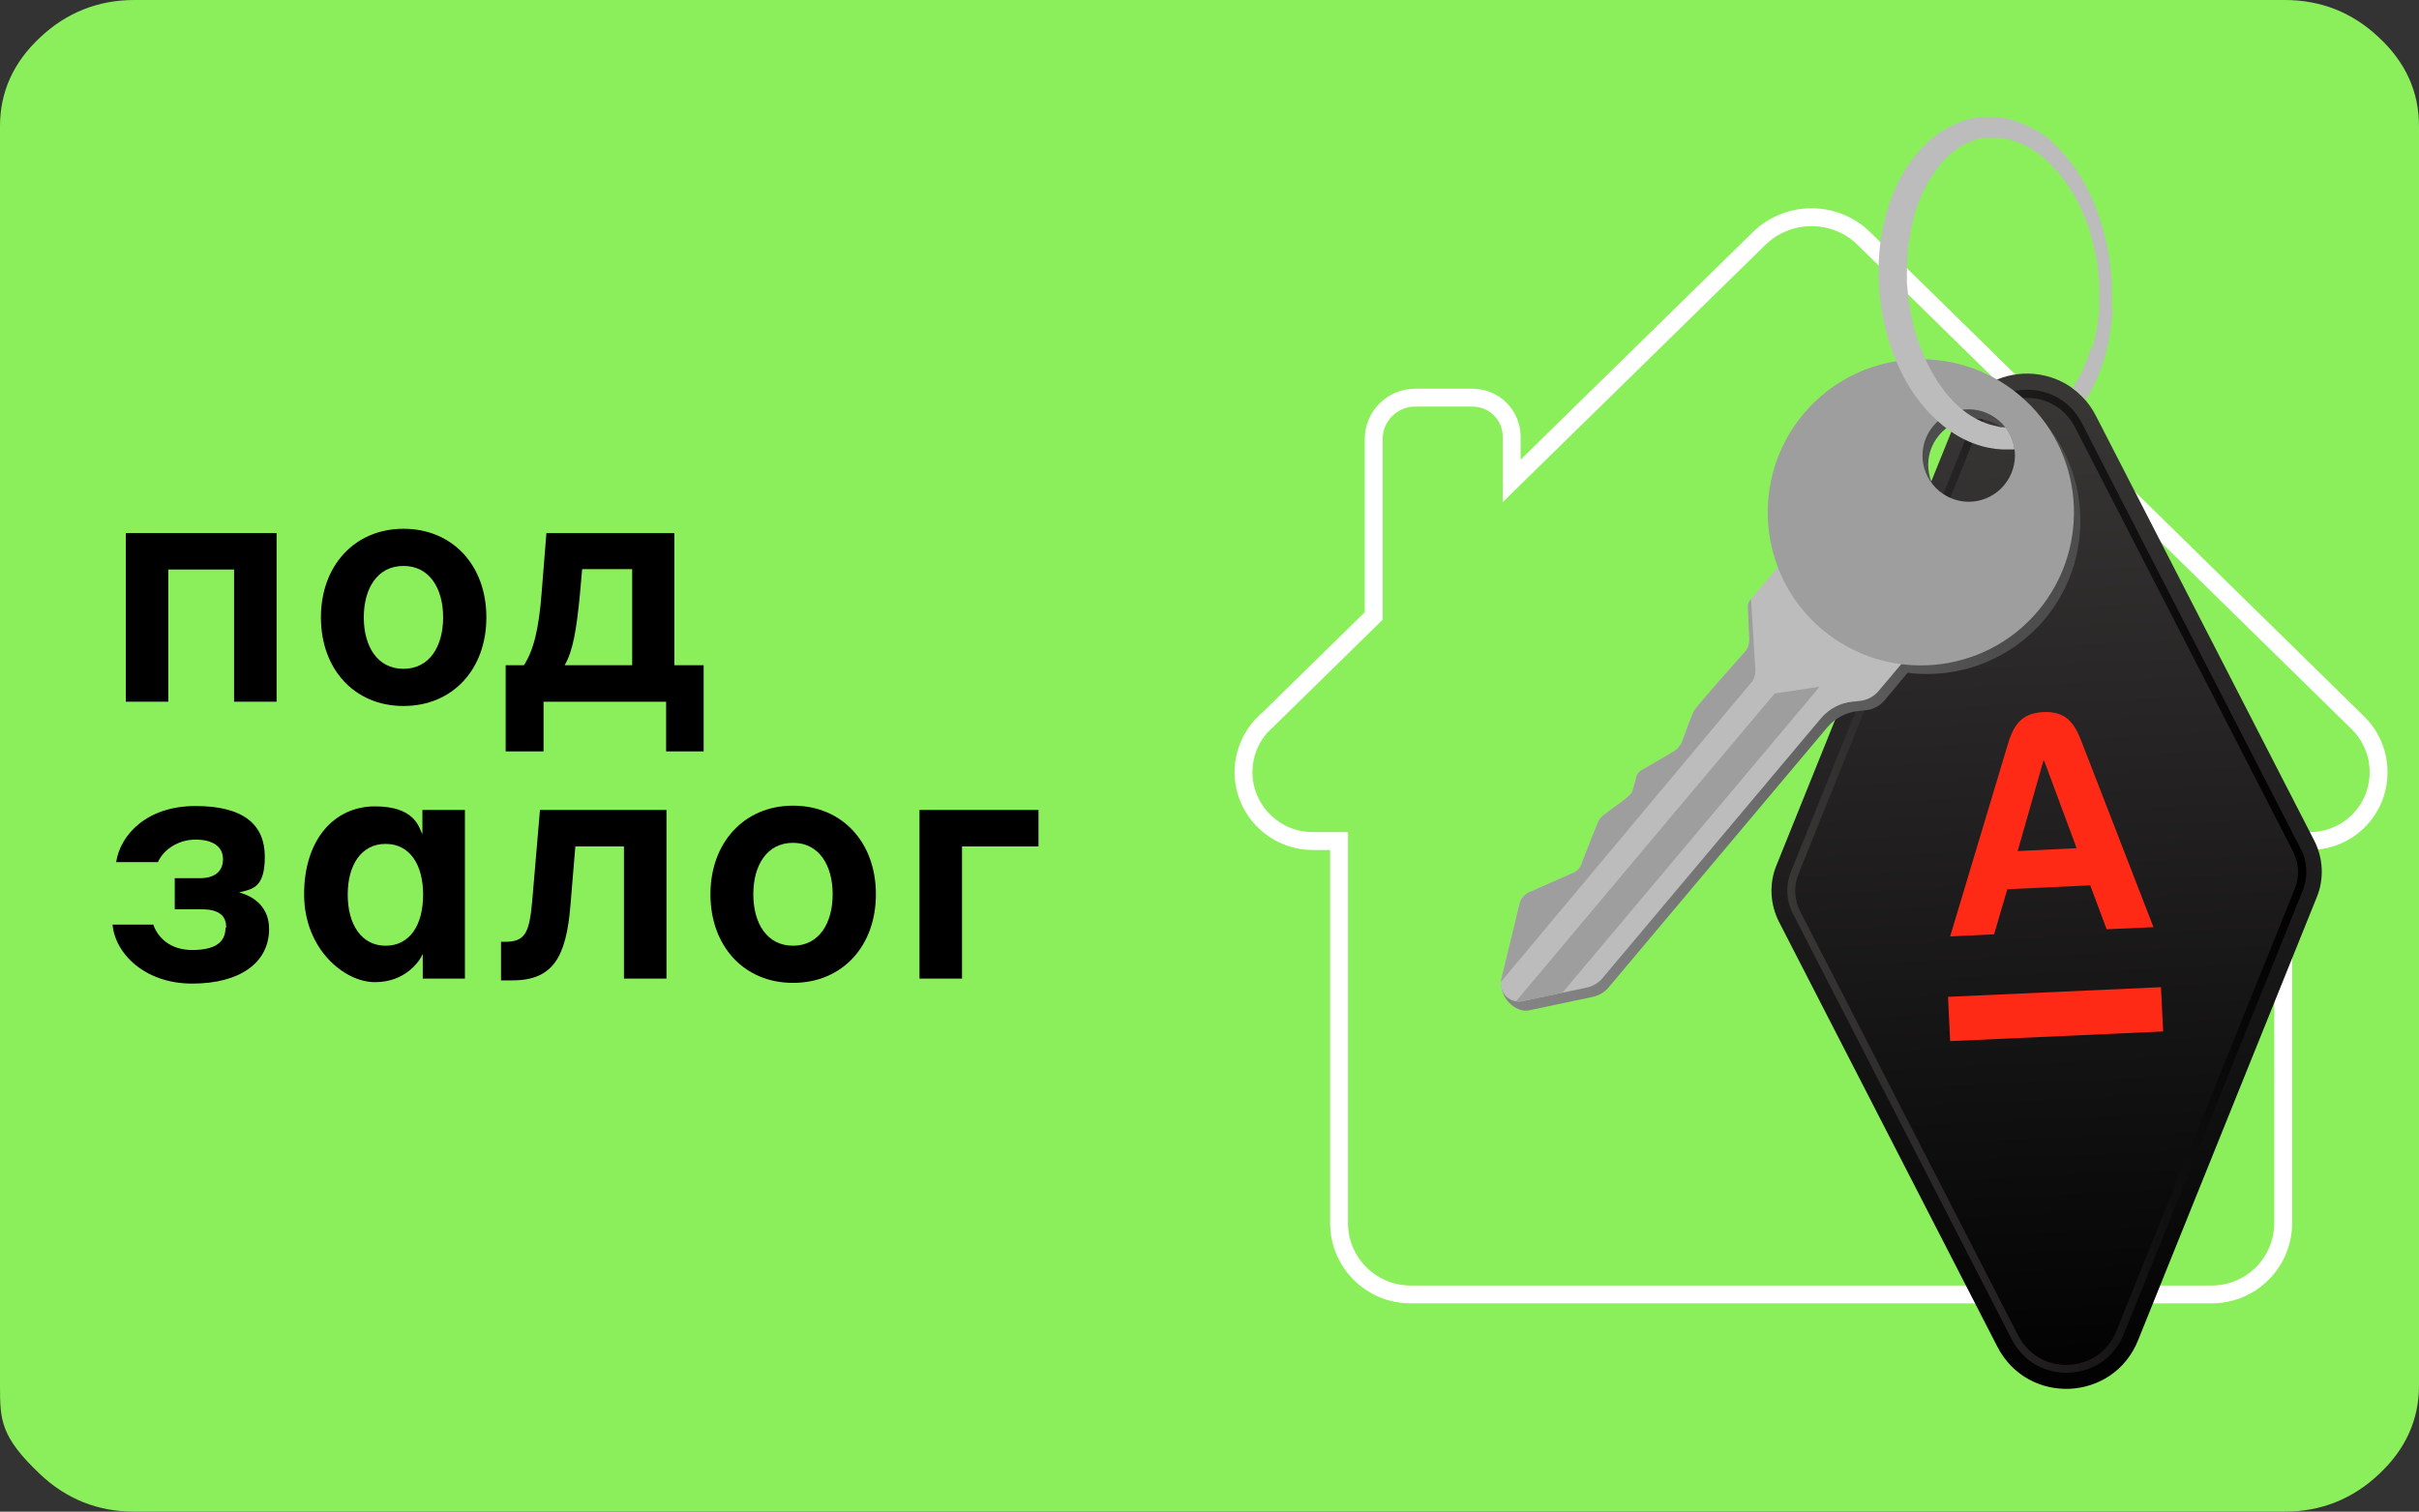
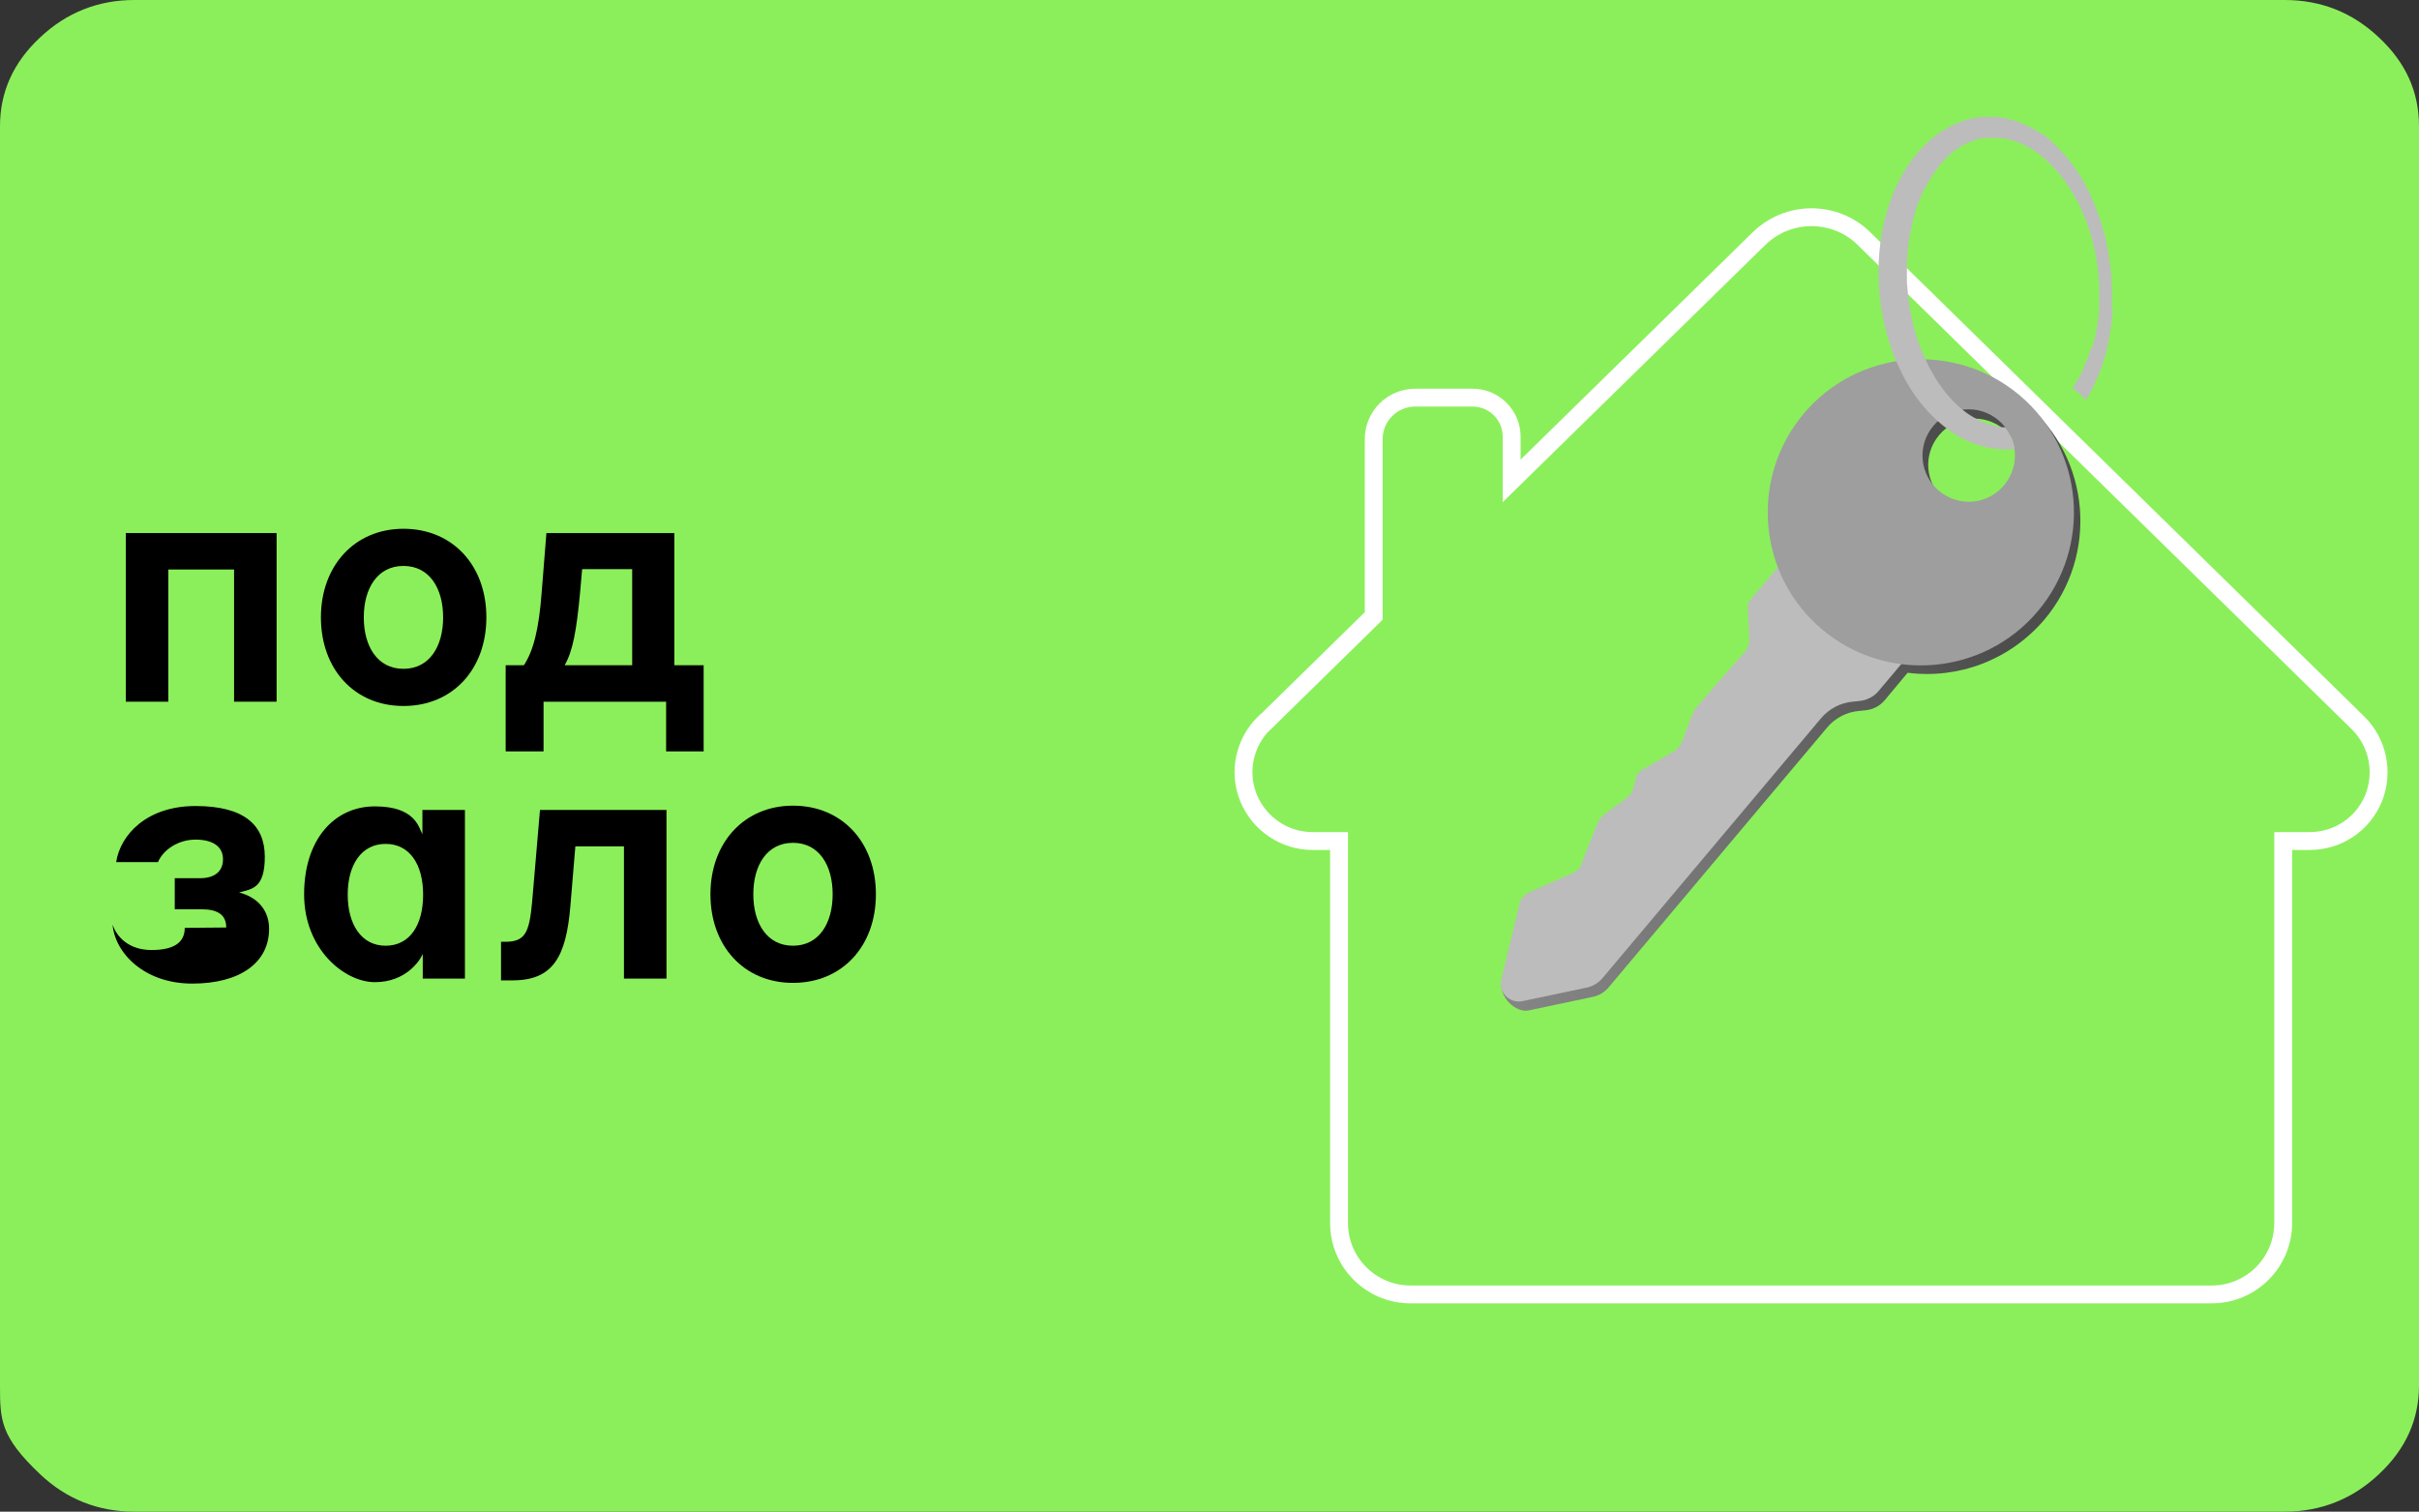
<svg xmlns="http://www.w3.org/2000/svg" id="_Слой_1" width="676.9" height="423.1" viewBox="0 0 676.9 423.1">
  <rect x="0" y="0" width="676.9" height="423.1" fill="#333333" stroke="none" />
  <defs>
    <clipPath id="clippath">
-       <path d="M586.6,116.4c-8.5-16.6-32.6-15.5-39.5,1.8l-50,124c-2.1,5.1-1.8,10.9.7,15.8l61.1,118.9c8.5,16.6,32.6,15.5,39.5-1.8l50-124c2.1-5.1,1.8-10.9-.7-15.8l-61.1-118.9Z" style="fill:none; stroke-width:0px;" />
-     </clipPath>
+       </clipPath>
    <linearGradient id="_Безымянный_градиент" x1="607.2" y1="-327.6" x2="607.2" y2="-42" gradientTransform="translate(-25.2 464.5) rotate(-2.6)" gradientUnits="userSpaceOnUse">
      <stop offset="0" stop-color="#393636" />
      <stop offset="1" stop-color="#000" />
    </linearGradient>
    <linearGradient id="_Безымянный_градиент_2" x1="534.6" y1="-190.5" x2="679.8" y2="-190.5" gradientTransform="translate(-25.2 464.5) rotate(-2.6)" gradientUnits="userSpaceOnUse">
      <stop offset="0" stop-color="#393636" />
      <stop offset="1" stop-color="#000" />
    </linearGradient>
    <linearGradient id="_Безымянный_градиент_3" x1="404.1" y1="-147.8" x2="534.6" y2="-252.2" gradientTransform="translate(0 404)" gradientUnits="userSpaceOnUse">
      <stop offset="0" stop-color="#848484" />
      <stop offset=".4" stop-color="#747474" />
      <stop offset="1" stop-color="#4d4d4d" />
    </linearGradient>
    <clipPath id="clippath-1">
      <path d="M536.3,181l-8.1-1.9,4-4.8-28-23.5-14.5,17.2c-.4.5-.6,1.1-.6,1.7l.4,9.4c0,1.2-.4,2.4-1.2,3.3-3.4,3.8-12.5,14.1-14.1,16.3-.7,1-2.4,5.9-3.4,8.6-.5,1.3-1.4,2.4-2.6,3.1-2.4,1.4-6.4,3.8-8.9,5.2-.7.4-1.2,1-1.4,1.8-.3,1.2-.8,2.9-1.1,4-.4,1.8-8.3,6.3-9.2,7.9-.9,1.7-3.8,9.2-5.1,12.6-.4,1.1-1.2,2-2.3,2.4-3.1,1.4-9.7,4.3-12.2,5.4-.7.3-1.3.7-1.8,1.3s-.8,1.2-1,2l-5.1,21.1c-.9,3.6,2.3,6.9,6,6.1l18-3.8c1.7-.4,3.2-1.3,4.3-2.6l61.2-72.8c2.2-2.6,5.4-4.3,8.8-4.6l1.9-.2c2.1-.2,4-1.2,5.3-2.7l10.7-12.7v.2h0Z" style="fill:none; stroke-width:0px;" />
    </clipPath>
    <clipPath id="clippath-2">
      <path d="M519.5,6.1l-22,113.2,97.7,19,22-113.2s-97.7-19-97.7-19ZM563.8,128.9c.4-4.1-1.1-8.4-4.5-11.2-2.6-2.2-5.9-3.2-9.1-3-1.6,0,.8-2.5,3.5-5v-.4c.5-.4,1-.8,1.6-1.1,2.5-2.2,4.6-3.7,3.6-2.5-.2.2-.2.4,0,.7,9.7-4,21.9-.9,27.7,9.8,11.3,4.2,14.4,8.7-22.6,12.8h-.2Z" style="fill:none; stroke-width:0px;" />
    </clipPath>
  </defs>
  <path d="M676.9,35.3v352.5c0,9.5-3.7,17.8-11.2,24.8-7.4,7-16.3,10.5-26.4,10.5H37.6c-10.2,0-19-3.5-26.4-10.5C.1,402.1,0,397.4,0,387.8V35.3c0-9.5,3.7-17.8,11.2-24.8C18.6,3.5,27.5,0,37.6,0h601.7c10.2,0,19,3.5,26.4,10.5,7.5,7,11.2,15.2,11.2,24.8" style="fill:#8bef5b; stroke-width:0px;" />
  <path d="M353.9,202.3l30.5-29.9v-49.5c0-6.4,5.2-11.6,11.6-11.6h16.1c6,0,10.9,4.9,10.9,10.9v12.4l69.2-67.8c4.1-4,9.4-6,14.7-6s10.7,2,14.7,6l138.2,135.5c5.6,5.5,7.3,13.8,4.4,21.1-3,7.3-10,12-17.9,12h-7.4v106.9c0,11-8.9,20-20,20h-224.2c-11,0-20-8.9-20-20v-106.9h-7.4c-7.9,0-14.9-4.8-17.9-12-3-7.3-1.2-15.6,4.4-21.1h0Z" style="fill:#8bef5b; stroke:#fff; stroke-miterlimit:10; stroke-width:5px;" />
  <g style="clip-path:url(#clippath);">
    <path d="M547,118.2l-50,124c-2.1,5.1-1.8,10.9.7,15.8l61.1,118.9c8.5,16.6,32.6,15.5,39.5-1.8l50-124c2.1-5.1,1.8-10.9-.7-15.8l-61.1-118.9c-8.5-16.6-32.6-15.5-39.5,1.8" style="fill:url(#_Безымянный_градиент); stroke-width:0px;" />
    <path d="M643.7,237.4l-61.1-118.9c-3.2-6.2-9.2-9.7-16.2-9.4-6.9.3-12.6,4.4-15.2,10.8l-50,124c-1.6,3.9-1.4,8.3.6,12l61.1,118.9c3.2,6.2,9.2,9.7,16.2,9.4,6.9-.3,12.6-4.4,15.2-10.8l50-124c1.6-3.9,1.4-8.3-.6-12M642.2,248.6l-50,124c-2.3,5.6-7.2,9.1-13.3,9.4-6,.3-11.3-2.8-14.1-8.1l-61.1-118.9c-1.6-3.2-1.8-6.9-.5-10.2l50-124c2.3-5.6,7.2-9.1,13.3-9.4,6-.3,11.3,2.8,14.1,8.1l61.1,118.9c1.6,3.2,1.8,6.9.5,10.2" style="fill:url(#_Безымянный_градиент_2); stroke-width:0px;" />
  </g>
  <path d="M566.7,113.2c-18.1-15.2-45.2-12.9-60.4,5.2-10.4,12.4-12.6,28.9-7.2,43l-7.7,9.2c-.4.5-.6,1.1-.6,1.7l.4,9.4c0,1.2-.4,2.4-1.2,3.3-3.4,3.8-12.5,14.1-14.1,16.3-.7,1-2.4,5.9-3.4,8.6-.5,1.3-1.4,2.4-2.6,3.1-2.4,1.4-6.4,3.8-8.9,5.2-.7.4-1.2,1-1.4,1.8-.3,1.2-.8,2.9-1.1,4-.4,1.8-8.3,6.3-9.2,7.9-.9,1.7-3.8,9.2-5.1,12.6-.4,1.1-1.2,2-2.3,2.4-3.1,1.4-9.7,4.3-12.2,5.4-.7.3-1.3.7-1.8,1.3s-.8,1.2-1,2l-6.7,19.1c-.8,4.3,3.9,8.9,7.6,8.1l18-3.8c1.7-.4,3.2-1.3,4.3-2.6l61.2-72.8c2.2-2.6,5.4-4.3,8.8-4.6l1.9-.2c2.1-.2,4-1.2,5.3-2.7l6.5-7.8c14,1.8,28.5-3.4,38.3-14.9,15.2-18.1,12.9-45.2-5.2-60.4l-.2.2h0ZM562.4,138.4c-4.6,5.5-12.7,6.2-18.2,1.6s-6.2-12.7-1.6-18.2,12.7-6.2,18.2-1.6,6.2,12.7,1.6,18.2" style="fill:url(#_Безымянный_градиент_3); stroke-width:0px;" />
  <path d="M536.3,181l-8.1-1.9,4-4.8-28-23.5-14.5,17.2c-.4.5-.6,1.1-.6,1.7l.4,9.4c0,1.2-.4,2.4-1.2,3.3-3.4,3.8-12.5,14.1-14.1,16.3-.7,1-2.4,5.9-3.4,8.6-.5,1.3-1.4,2.4-2.6,3.1-2.4,1.4-6.4,3.8-8.9,5.2-.7.4-1.2,1-1.4,1.8-.3,1.2-.8,2.9-1.1,4-.4,1.8-8.3,6.3-9.2,7.9-.9,1.7-3.8,9.2-5.1,12.6-.4,1.1-1.2,2-2.3,2.4-3.1,1.4-9.7,4.3-12.2,5.4-.7.3-1.3.7-1.8,1.3s-.8,1.2-1,2l-5.1,21.1c-.9,3.6,2.3,6.9,6,6.1l18-3.8c1.7-.4,3.2-1.3,4.3-2.6l61.2-72.8c2.2-2.6,5.4-4.3,8.8-4.6l1.9-.2c2.1-.2,4-1.2,5.3-2.7l10.7-12.7v.2h0Z" style="fill:#bcbcbc; stroke-width:0px;" />
  <path d="M565.1,110.6c-18.1-15.2-45.2-12.9-60.4,5.2s-12.9,45.2,5.2,60.4,45.2,12.9,60.4-5.2,12.9-45.2-5.2-60.4M542.6,137.4c-5.5-4.6-6.2-12.7-1.6-18.2s12.7-6.2,18.2-1.6,6.2,12.7,1.6,18.2-12.7,6.2-18.2,1.6" style="fill:#9e9e9e; stroke-width:0px;" />
  <g style="clip-path:url(#clippath-1);">
-     <path d="M509.2,192.2l-87,103.5-6.4-5.4,52.2-62.2,28.6-34,12.6-1.9h0ZM490,191.1l-84.7,101.3.2-28.1,84.4-97.9,1.3,21.2c0,1.3-.3,2.5-1.2,3.5" style="fill:#9e9e9e; stroke-width:0px;" />
-   </g>
+     </g>
  <g style="clip-path:url(#clippath-2);">
    <path d="M590.9,86.5c.2-3.3,0-5.8,0-7.6s-.2-2.6-.2-2.6c0,0,0-1-.3-2.7-.2-1.7-.6-4.3-1.4-7.5s-2-7-3.9-11.2-4.6-8.7-8.6-12.9-4.4-4.1-7.1-5.7c-2.8-1.6-6-2.9-9.5-3.4l-1.3-.2h-4c-1.8.2-3.7.6-5.4,1.2-3.6,1.2-6.9,3.3-9.7,5.8-5.6,5.2-9.4,12.2-11.5,19.5-2.2,7.4-2.7,15.2-2.1,22.9.8,7.7,2.7,15.3,6.2,22.2,3.4,6.9,8.4,13,14.9,17.2,3.2,2,6.9,3.5,10.6,4,.9.2,1.9.2,2.8.3h2.8c1.9-.2,3.6-.5,5.3-1.1,3.4-1.1,6.3-3,8.7-5.1,2.5-2.1,4.4-4.5,6-6.9,3.2-4.9,5-9.8,6.2-14.3,1.1-4.5,1.6-8.4,1.8-11.7,0,0-.3-.2-.3-.2ZM585.2,97.1c-1.2,4.1-3,8.6-6.1,12.7-1.5,2-3.3,4-5.4,5.6s-4.5,2.9-7.1,3.6c-1.3.4-2.7.5-4,.6h-2.1c-.7,0-1.4-.2-2.1-.4-2.7-.5-5.4-1.8-7.9-3.5-2.4-1.7-4.7-4-6.6-6.5-1-1.3-1.9-2.6-2.7-4s-1.6-2.8-2.3-4.4c-.7-1.5-1.3-3-1.9-4.6-.6-1.6-1.1-3.2-1.5-4.8-.8-3.3-1.4-6.6-1.7-10,0-.7-.2-1.8-.2-2.6v-2.5c0-1.7,0-3.4.2-5.1,0-1.7.3-3.4.6-5,.3-1.7.6-3.3,1-4.9s.9-3.2,1.5-4.7,1.2-3,2-4.4c1.5-2.8,3.3-5.4,5.3-7.6,2.1-2.1,4.5-3.9,7.1-4.9s2.6-.9,4-1.1h.4s-.2,0,0,0h3.6c2.7.2,5.3,1,7.7,2.3,2.4,1.2,4.5,2.8,6.3,4.6,3.7,3.5,6.3,7.6,8.3,11.4.9,1.9,1.7,3.7,2.4,5.5.6,1.8,1.1,3.4,1.5,4.9.8,3,1.2,5.4,1.4,7s.3,2.5.3,2.5c0,0,0,1,.2,2.6v7.1c0,1.5-.3,3.2-.6,5.1-.3,1.8-.8,3.8-1.3,5.8l-.2-.2h-.1Z" style="fill:#bcbcbc; stroke-width:0px;" />
  </g>
-   <path d="M545.1,279l59.6-2.7.6,12.4-59.6,2.7-.6-12.4ZM561.4,248.9l23.5-1.1,4.6,12.3,13.1-.6-20-51.6c-1.9-5-4.1-8.9-10.8-8.6s-8.6,4.4-10.1,9.5l-16,53.3,12.3-.6,3.7-12.6h-.3ZM571.7,212.9h.3l9.1,24.5-16.5.8,7.2-25.3h0Z" style="fill:#ff2a16; stroke-width:0px;" />
  <path d="M35.3,149.2h42.1v47.2h-11.9v-37h-18.4v37h-11.9v-47.2Z" style="fill:#000; stroke-width:0px;" />
  <path d="M136.1,172.8c0,14.5-9.4,24.8-23.2,24.8s-23.1-10.4-23.1-24.8,9.4-24.8,23.1-24.8,23.2,10.2,23.2,24.8ZM124,172.8c0-8.1-3.8-14.4-11.1-14.4s-11.1,6.3-11.1,14.4,3.8,14.4,11.1,14.4,11.1-6.3,11.1-14.4Z" style="fill:#000; stroke-width:0px;" />
  <path d="M141.5,210.3v-24.1h5.1c2.6-4,4.2-9.8,5-20.7l1.3-16.3h35.8v37h8.2v24.1h-10.5v-13.9h-34.3v13.9h-10.6ZM177,159.3h-14.1l-.6,6.8c-1,10.5-2,16.1-4.3,20.1h18.9v-26.9Z" style="fill:#000; stroke-width:0px;" />
-   <path d="M63.3,259.6c0-3.5-2.3-5.1-6.9-5.1h-7.5v-8.7h7.1c3.8,0,6.4-1.7,6.4-5.3s-2.9-5.5-7.7-5.5-9,2.8-10.5,6.3h-11.7c1.2-7.7,8.6-15.7,22.2-15.7s19.4,5.3,19.4,14.2-3.6,9-7.2,10c4.4,1.1,8.4,4.3,8.4,10.2,0,9.4-8.1,15.3-21.5,15.3s-21.6-8.5-22.3-16.5h11.4c1.2,3.5,4.6,7.1,10.9,7.1s9.3-2.1,9.3-6.2Z" style="fill:#000; stroke-width:0px;" />
+   <path d="M63.3,259.6c0-3.5-2.3-5.1-6.9-5.1h-7.5v-8.7h7.1c3.8,0,6.4-1.7,6.4-5.3s-2.9-5.5-7.7-5.5-9,2.8-10.5,6.3h-11.7c1.2-7.7,8.6-15.7,22.2-15.7s19.4,5.3,19.4,14.2-3.6,9-7.2,10c4.4,1.1,8.4,4.3,8.4,10.2,0,9.4-8.1,15.3-21.5,15.3s-21.6-8.5-22.3-16.5c1.2,3.5,4.6,7.1,10.9,7.1s9.3-2.1,9.3-6.2Z" style="fill:#000; stroke-width:0px;" />
  <path d="M118.3,267c-.9,2.1-4.9,7.9-13.4,7.9s-19.8-9.2-19.8-24.6,8.5-24.6,19.8-24.6,12.3,5.9,13.3,7.8v-6.8h11.9v47.2h-11.8v-6.9ZM107.9,236.2c-6.8,0-10.6,5.9-10.6,14.2s3.8,14.3,10.6,14.3,10.5-5.8,10.5-14.3-3.8-14.2-10.5-14.2Z" style="fill:#000; stroke-width:0px;" />
  <path d="M151.1,226.7h35.4v47.2h-11.9v-37h-13.6l-1.4,16.8c-1.2,14.2-4.9,20.7-16.2,20.7h-3.2v-10.8h1.1c5.6,0,6.8-2.4,7.6-11.1l2.2-25.8Z" style="fill:#000; stroke-width:0px;" />
  <path d="M245.1,250.3c0,14.5-9.4,24.8-23.2,24.8s-23.1-10.4-23.1-24.8,9.4-24.8,23.1-24.8,23.2,10.2,23.2,24.8ZM233,250.3c0-8.1-3.8-14.4-11.1-14.4s-11.1,6.3-11.1,14.4,3.8,14.4,11.1,14.4,11.1-6.3,11.1-14.4Z" style="fill:#000; stroke-width:0px;" />
-   <path d="M257.4,226.7h33.2v10.2h-21.4v37h-11.9v-47.2Z" style="fill:#000; stroke-width:0px;" />
</svg>